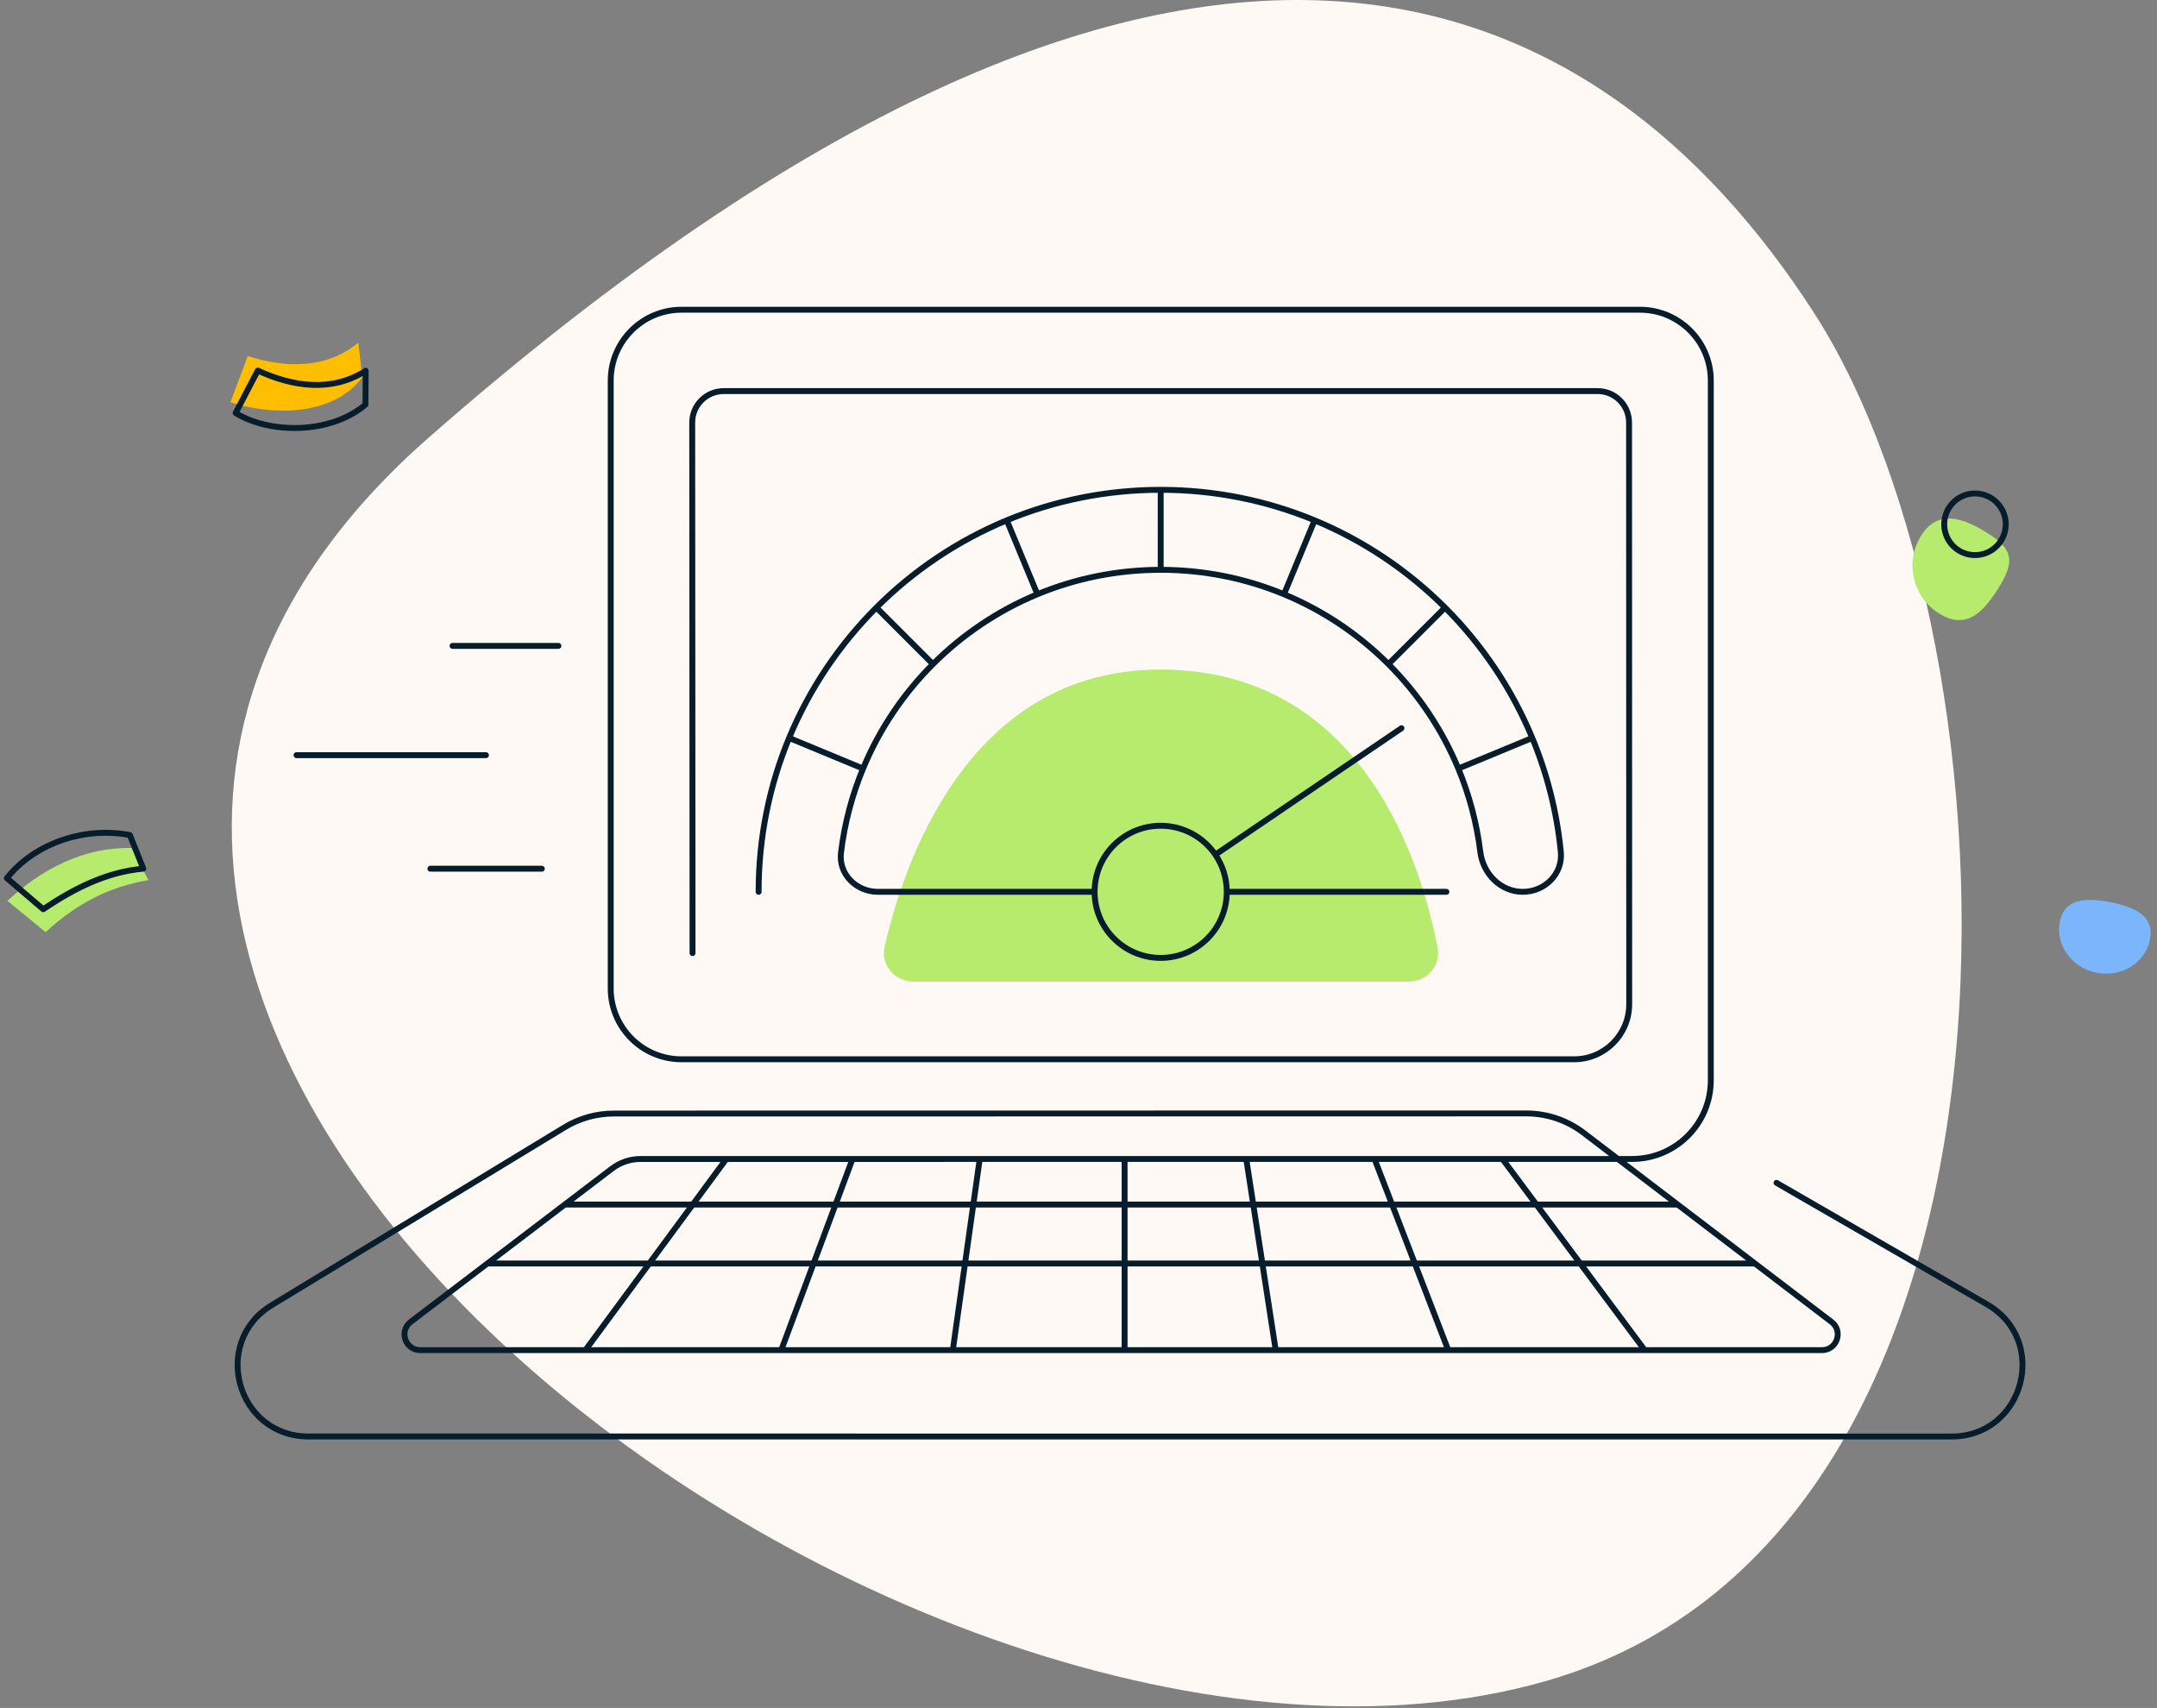
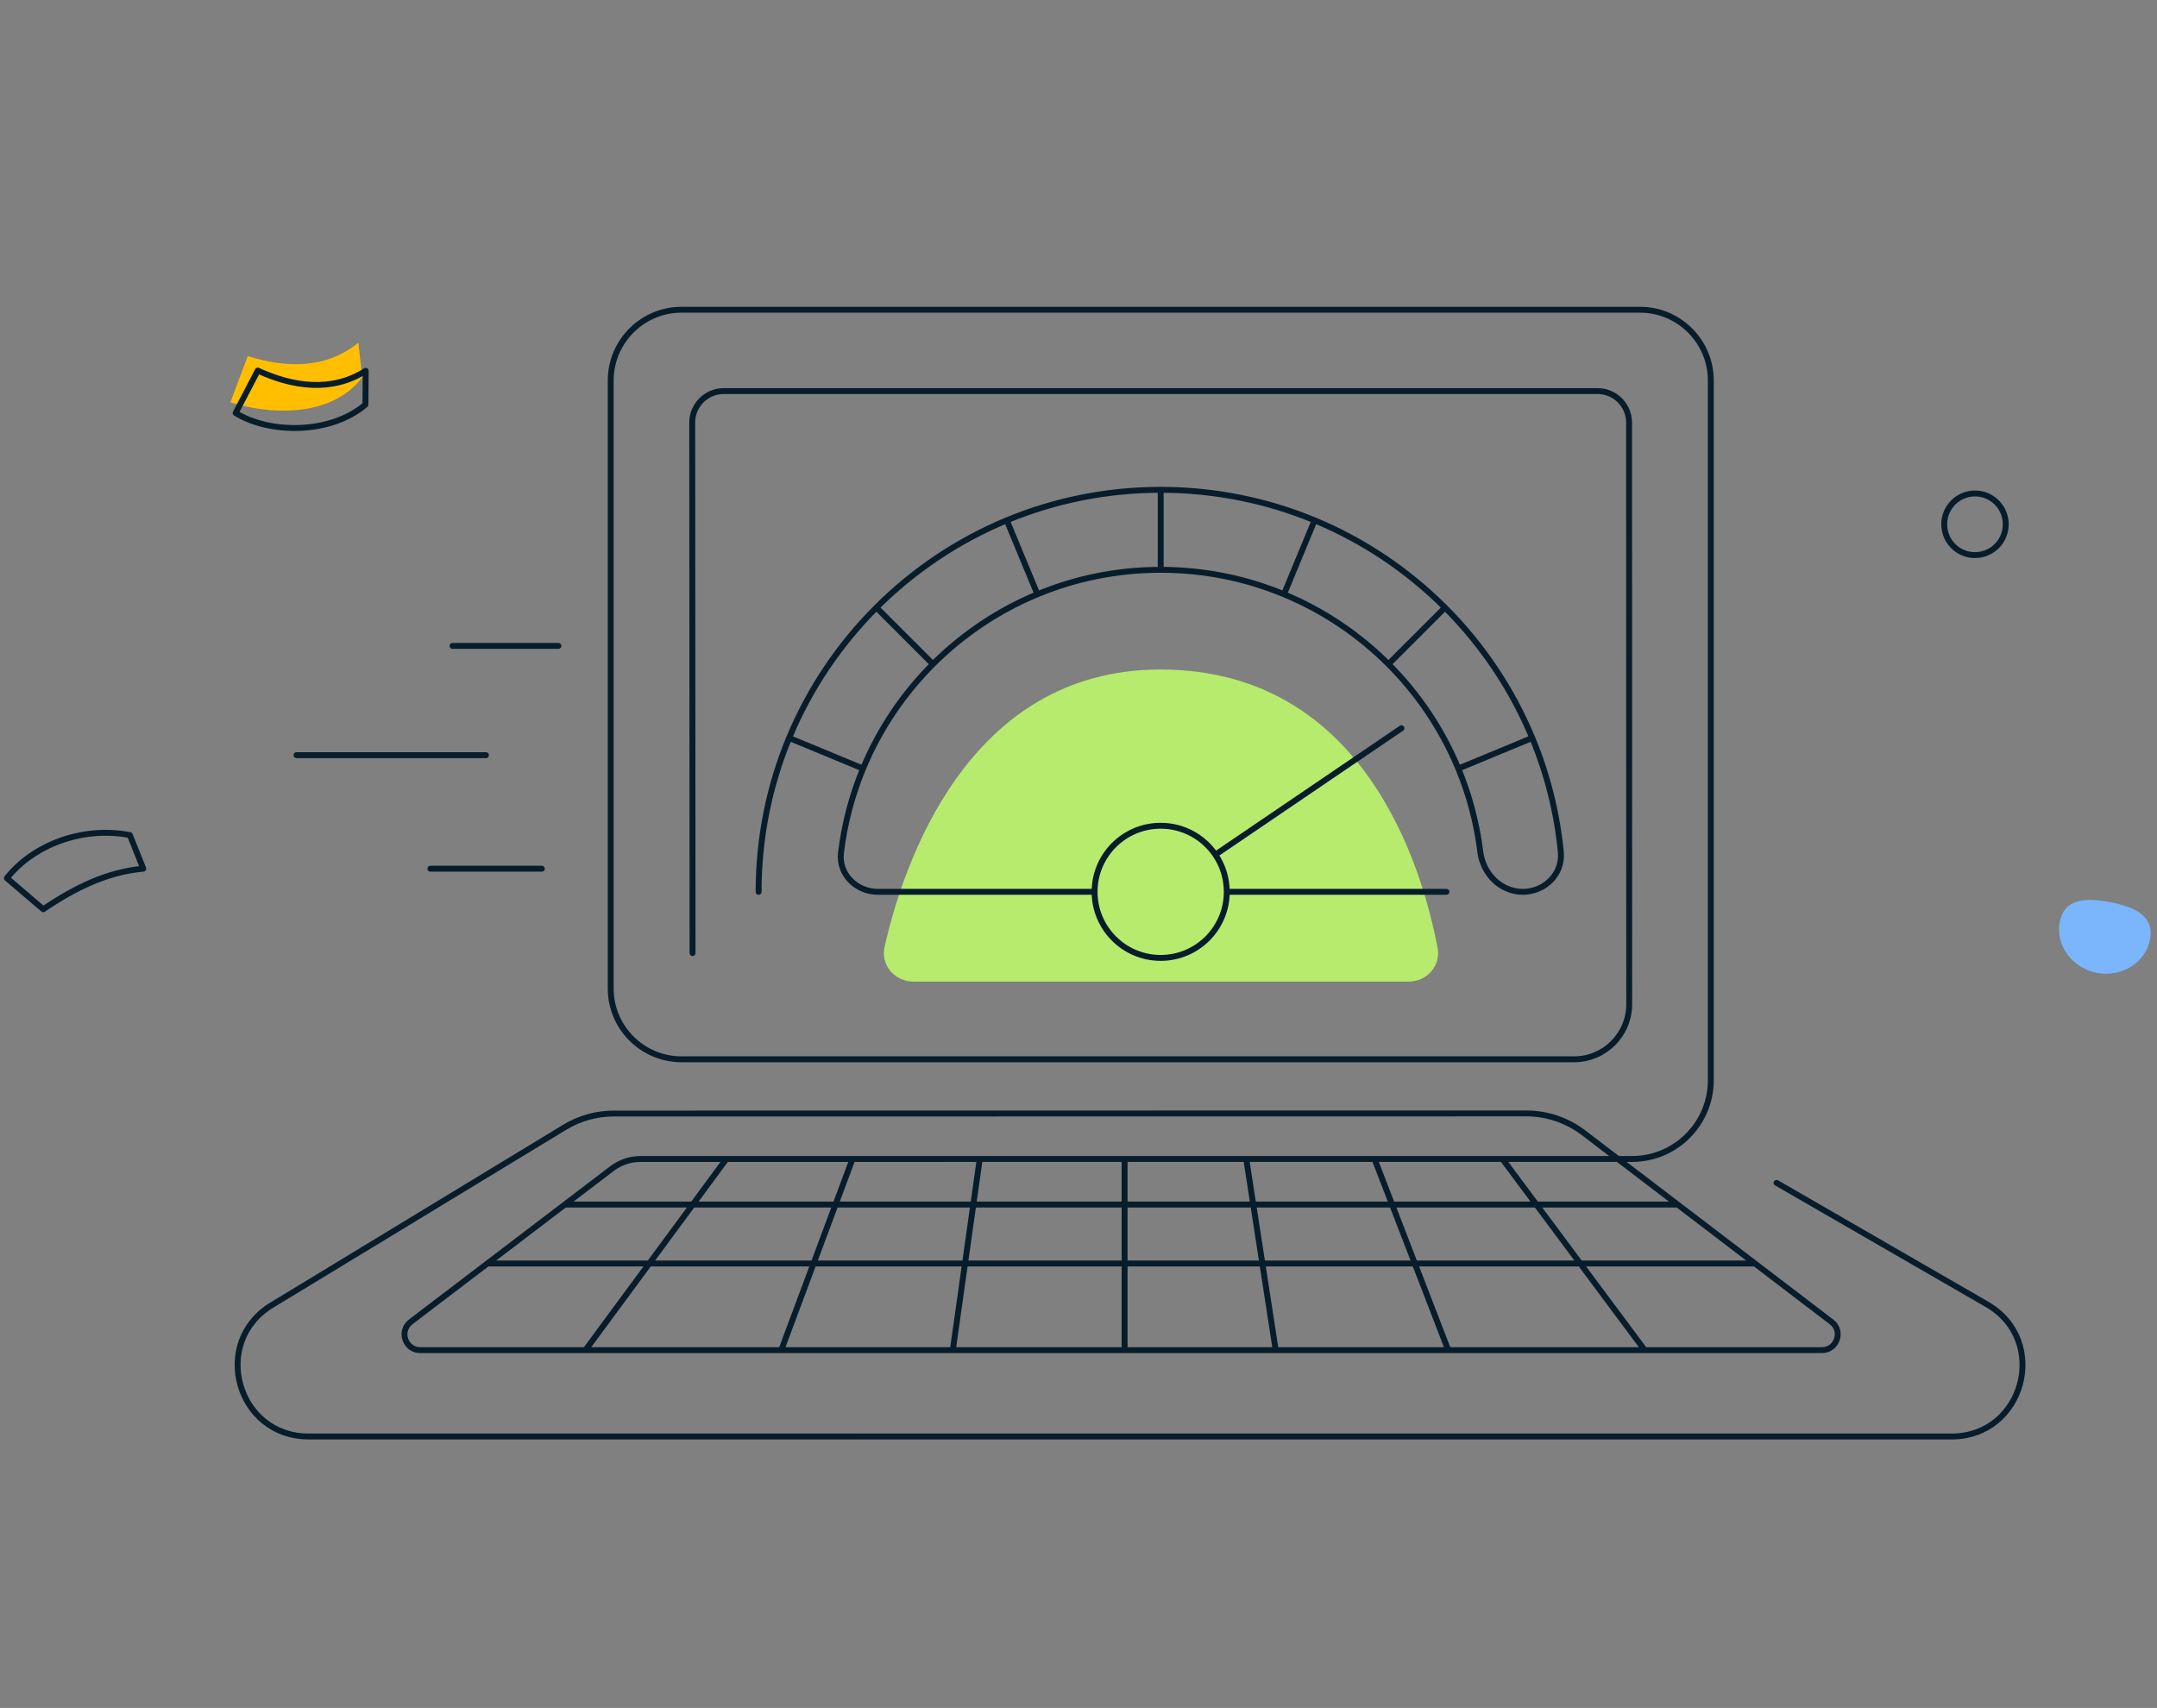
<svg xmlns="http://www.w3.org/2000/svg" width="548" height="434" viewBox="0 0 548 434" fill="none">
  <rect x="0" y="0" width="548" height="434" fill="#808080" stroke="none" />
-   <path d="M392.918 427.113C524.466 389.244 515.213 163.562 460.768 79.345C406.323 -4.872 302.002 -58.173 108.975 111.143C-57.356 257.041 230.295 473.927 392.918 427.113Z" fill="#FFF9F5" />
  <path d="M546.228 238.709C547.363 232.793 542.479 230.487 536.146 229.26C529.812 228.032 524.426 228.347 523.292 234.263C522.158 240.179 526.373 245.97 532.706 247.197C539.04 248.425 545.094 244.625 546.228 238.709Z" fill="#7BB5FB" />
-   <path d="M507.559 149.691C511.758 143.043 511.791 139.837 505.179 135.616C498.568 131.394 492.278 129.445 488.08 136.093C483.882 142.741 485.838 151.552 492.45 155.773C499.061 159.994 503.361 156.339 507.559 149.691Z" fill="#B7EB6E" />
  <path d="M365.226 240.871C366.095 245.472 362.481 249.438 357.798 249.438H232.135C227.329 249.438 223.679 245.269 224.736 240.581C229.401 219.892 245.721 170.13 294.794 170.13C346.564 170.13 361.347 220.361 365.226 240.871Z" fill="#B7EB6E" />
-   <path d="M37.706 223.634C27.59 225.371 19.43 229.644 11.59 236.865L1.883 228.916C10.649 220.787 21.236 215.257 33.433 215.473L37.706 223.634Z" fill="#B7EB6E" />
  <path d="M91.034 87.072C82.82 93.859 72.438 93.516 62.943 90.47L58.543 102.22C68.308 105.38 84.103 106.275 92.045 95.895L91.034 87.072Z" fill="#FFBF00" />
  <path d="M175.945 242.185L175.863 107.382C175.86 102.962 179.442 99.377 183.863 99.377H405.874C410.291 99.377 413.873 102.958 413.874 107.375L413.91 255.17C413.912 262.904 407.643 269.174 399.91 269.174H173.157C163.216 269.174 155.157 261.115 155.157 251.174L155.157 96.706C155.157 86.765 163.216 78.706 173.157 78.706H416.642C426.583 78.706 434.642 86.765 434.642 96.706V274.502C434.642 285.548 425.688 294.502 414.643 294.502L162.739 294.506C160.112 294.506 157.557 295.368 155.468 296.959L104.348 335.897C101.302 338.218 102.942 343.08 106.771 343.08H462.878C466.706 343.08 468.348 338.221 465.305 335.899L402.315 287.847C398.132 284.656 393.017 282.928 387.756 282.929L155.92 282.958C151.528 282.959 147.22 284.165 143.465 286.445L69.052 331.638C53.491 341.088 60.19 365.023 78.395 365.023L495.803 365.026C514.218 365.026 520.751 340.646 504.803 331.438L451.341 300.571M143.487 306.085H426.222M445.85 321.058H123.829M285.712 343.08V294.502M184.521 294.515L148.726 343.08M216.591 294.505L198.481 343.08M248.909 294.502L242.069 343.08M381.708 294.502L417.851 343.08M349.205 294.502L367.936 343.08M316.617 294.502L324.103 343.08M75.33 191.893H123.463M114.97 164.126H141.868M109.344 220.744H137.658M311.672 226.62C311.672 235.893 304.154 243.411 294.88 243.411C285.607 243.411 278.089 235.893 278.089 226.62M311.672 226.62H367.471M311.672 226.62C311.672 223.12 310.601 219.871 308.77 217.181M278.089 226.62C278.089 217.346 285.607 209.828 294.88 209.828C300.655 209.828 305.748 212.742 308.77 217.181M278.089 226.62L223.058 226.62C217.535 226.62 212.993 222.126 213.66 216.644C214.568 209.171 216.483 202.01 219.266 195.299M294.882 144.795L294.881 124.467M294.882 144.795C305.976 144.795 316.555 147.003 326.203 151.004M294.882 144.795C283.787 144.795 273.208 147.004 263.561 151.004M294.881 124.467C308.732 124.467 321.939 127.224 333.984 132.218M294.881 124.467C281.031 124.467 267.824 127.223 255.779 132.218M237.023 168.761L222.649 154.387M237.023 168.761C229.487 176.298 223.413 185.298 219.266 195.299M237.023 168.761C244.56 161.225 253.56 155.151 263.561 151.004M222.649 154.387C213.24 163.796 205.657 175.032 200.48 187.517M222.649 154.387C232.058 144.977 243.294 137.395 255.779 132.218M352.74 168.761L367.114 154.387M352.74 168.761C345.203 161.224 336.203 155.151 326.203 151.004M352.74 168.761C360.277 176.298 366.35 185.298 370.497 195.299M367.114 154.387C357.705 144.978 346.469 137.396 333.984 132.218M367.114 154.387C376.524 163.796 384.106 175.032 389.283 187.517M356.051 185.048L308.77 217.181M333.984 132.218L326.203 151.004M389.283 187.517C393.043 196.584 395.534 206.309 396.537 216.472C397.087 222.058 392.484 226.62 386.87 226.62V226.62C381.257 226.62 376.772 222.052 376.084 216.481C375.168 209.067 373.26 201.961 370.497 195.299M389.283 187.517L370.497 195.299M219.266 195.299L200.48 187.517M192.729 226.62C192.729 212.769 195.485 199.562 200.48 187.517M255.779 132.218L263.561 151.004M509.577 133.226C509.577 137.551 506.076 141.057 501.758 141.057C497.44 141.057 493.94 137.551 493.94 133.226C493.94 128.9 497.44 125.394 501.758 125.394C506.076 125.394 509.577 128.9 509.577 133.226ZM92.912 94.219C84.207 99.776 74.26 98.217 65.486 94.163L59.863 104.946C68.228 110.167 83.734 110.543 92.84 102.826L92.912 94.219ZM36.407 220.738C27.249 221.563 19.087 225.557 10.992 231.047L1.744 223.15C8.448 214.679 20.865 209.903 32.99 212.194L36.407 220.738Z" stroke="#071D2B" stroke-width="1.5" stroke-miterlimit="10" stroke-linecap="round" stroke-linejoin="round" />
</svg>